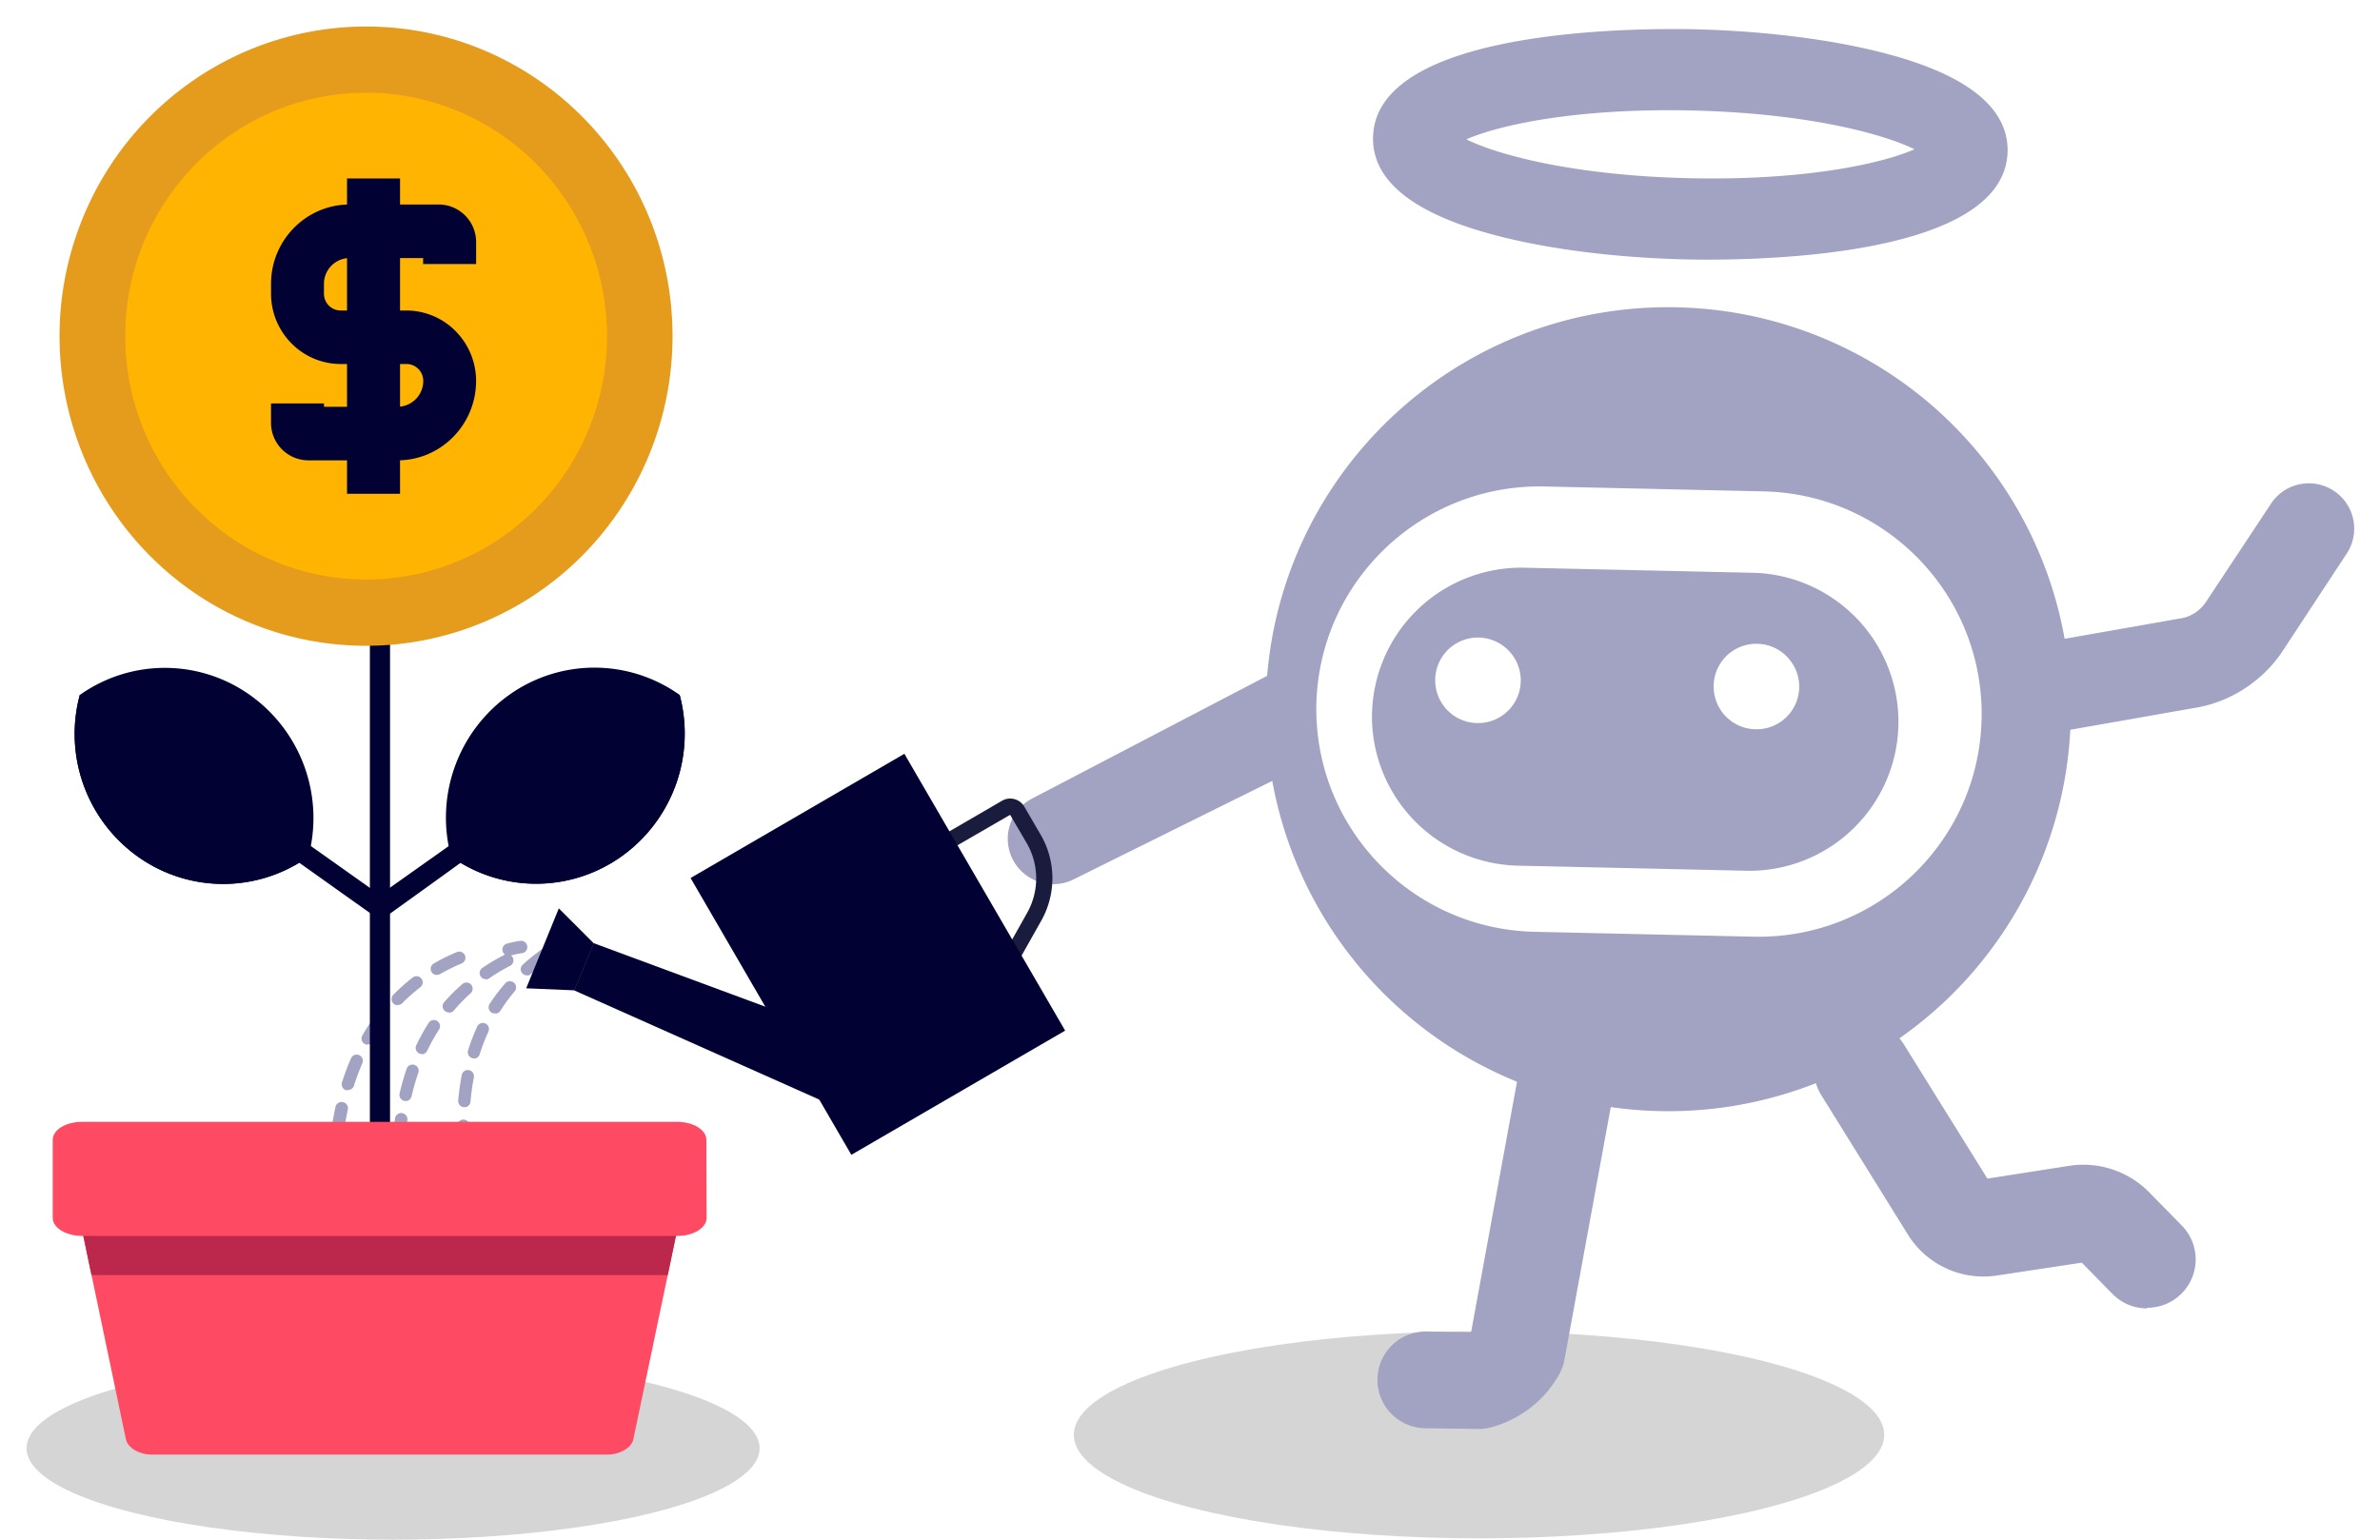
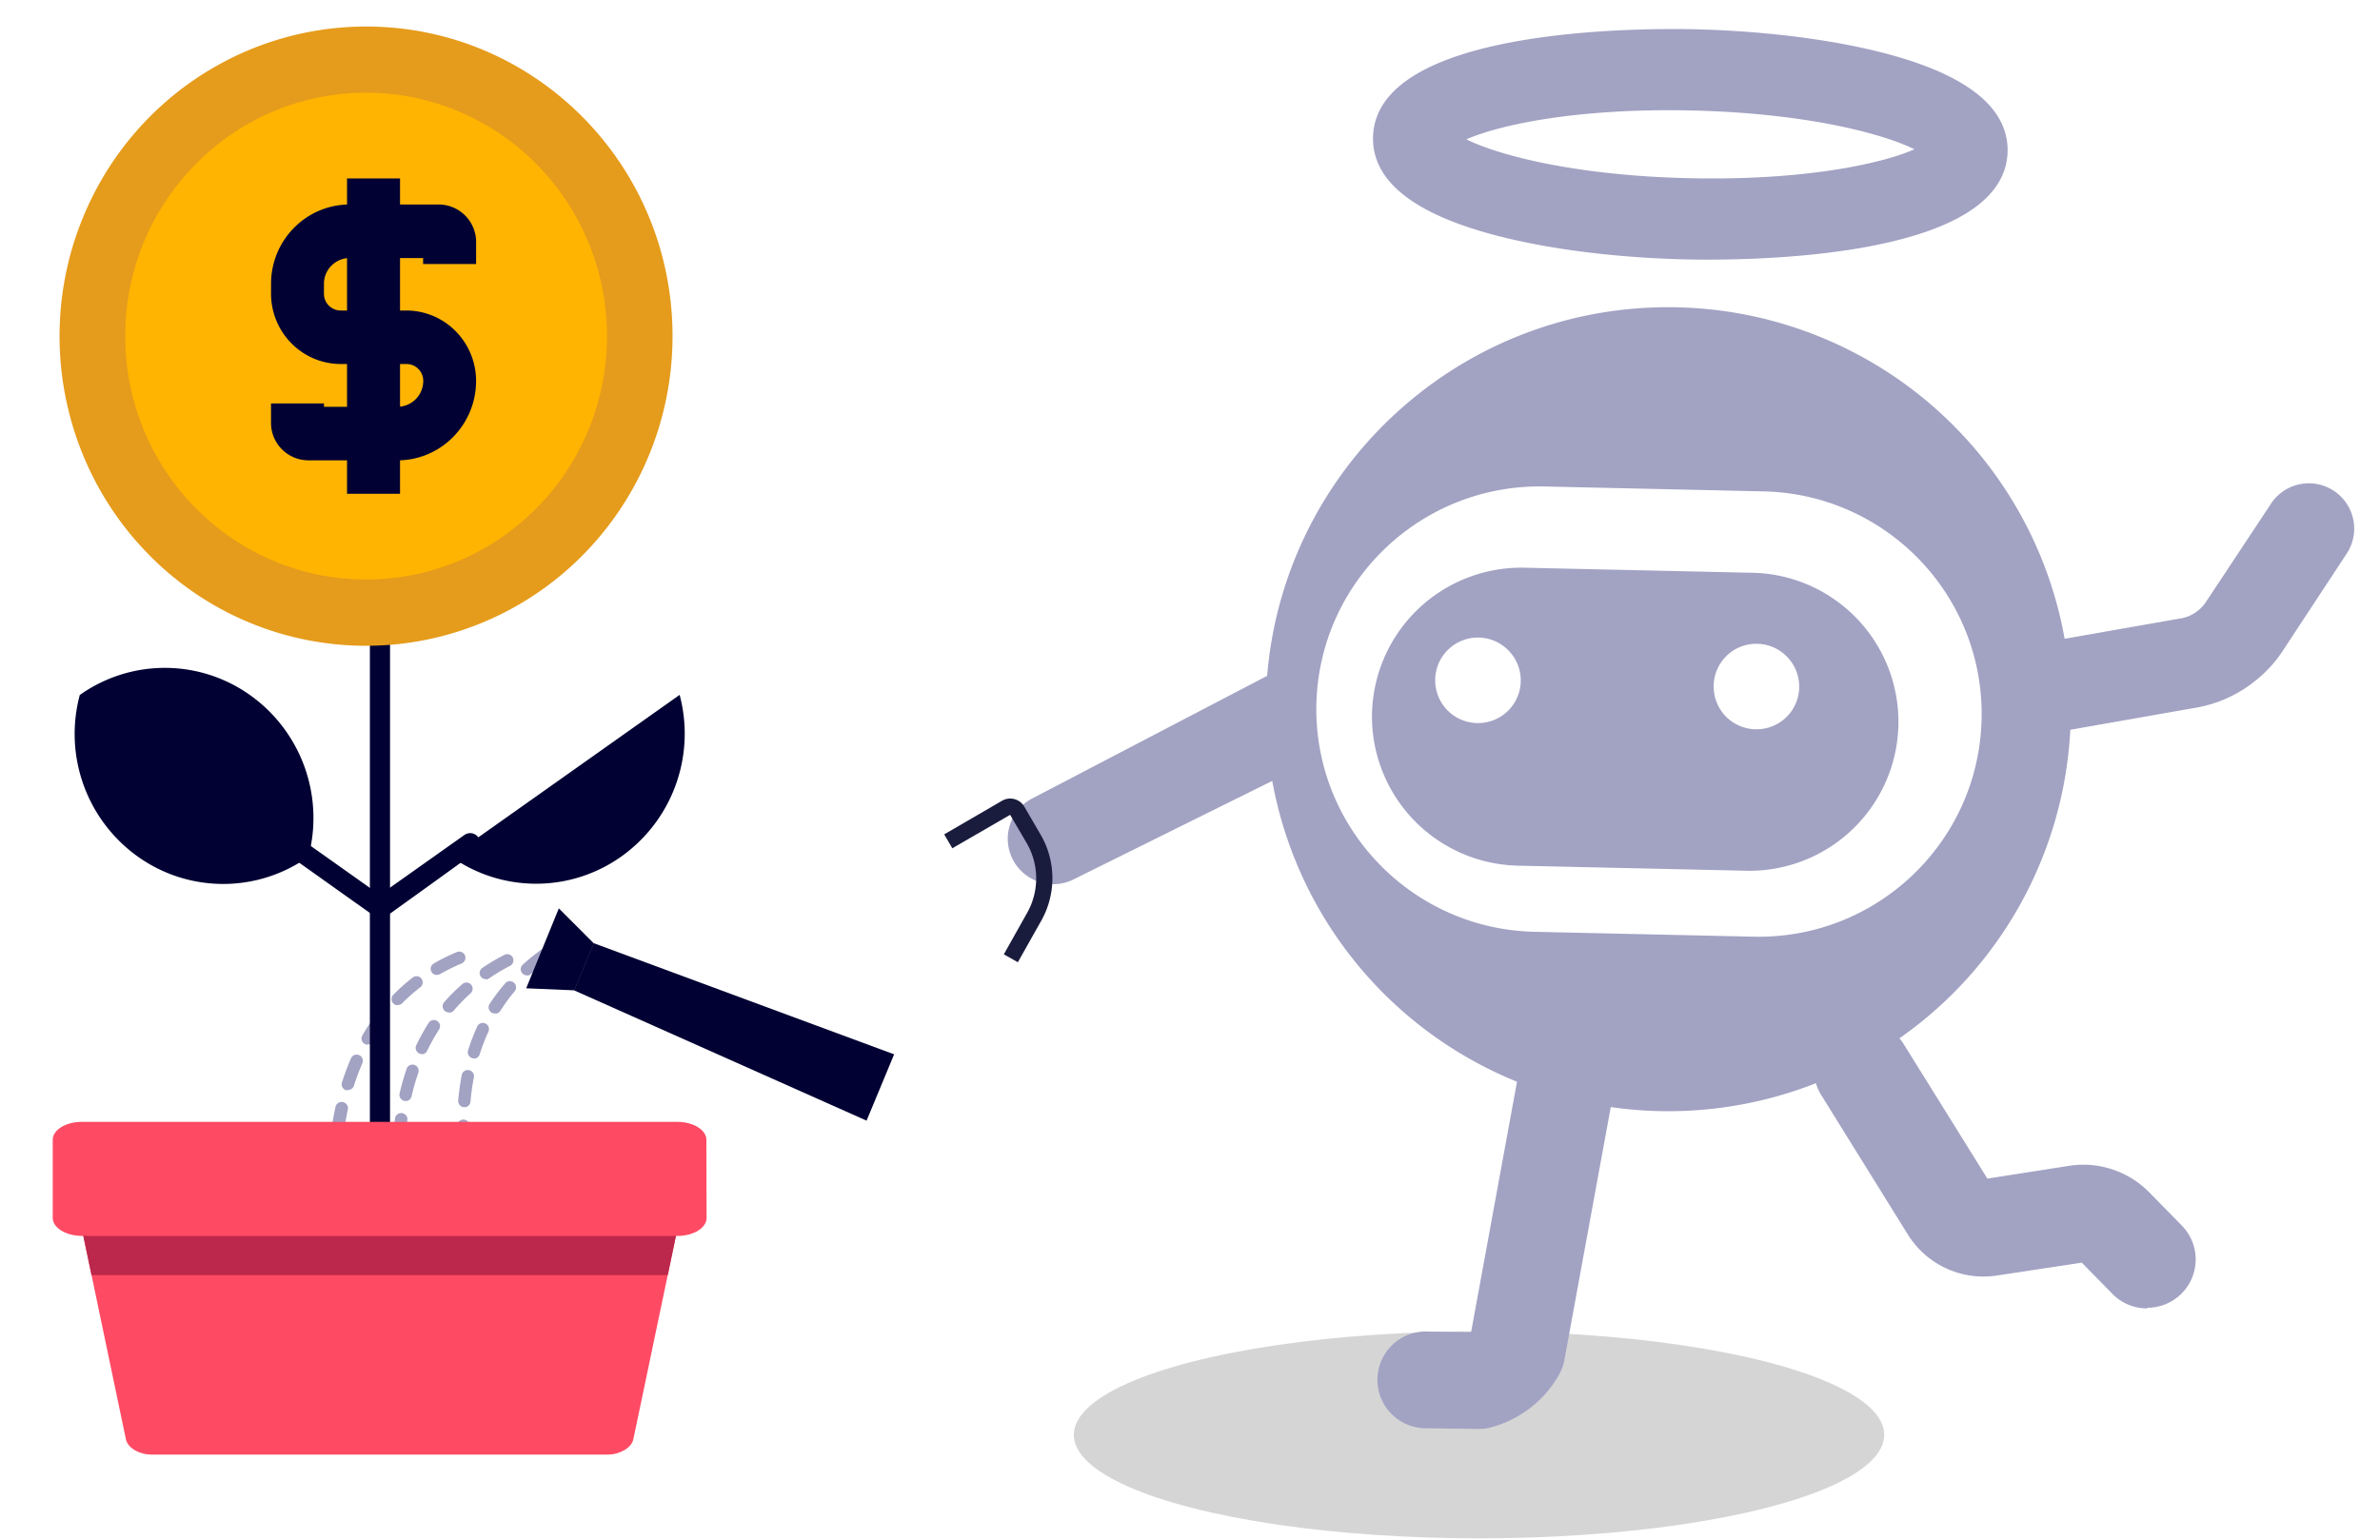
<svg xmlns="http://www.w3.org/2000/svg" width="85" height="55">
  <g fill="none" fill-rule="evenodd">
    <g transform="translate(-441 -341)">
      <g transform="translate(441 341)">
        <g>
          <ellipse cx="52.823" cy="51.255" fill="#D5D5D5" rx="14.472" ry="3.698" />
-           <ellipse cx="14.039" cy="51.735" fill="#D5D5D5" rx="13.091" ry="3.265" />
          <g transform="translate(.935)">
-             <path fill="#A2A2C3" d="M17.243 34.143a.222.222 0 01-.053-.44c.151-.041.304-.072.459-.094a.222.222 0 01.053.442c-.136.02-.271.048-.404.084a.22.22 0 01-.055.008z" />
            <path fill="#A2A2C3" fill-rule="nonzero" d="M11.11 40.676h-.028a.22.22 0 01-.19-.25c.04-.302.093-.602.154-.882a.225.225 0 11.442.092c-.06.279-.11.565-.15.859a.22.22 0 01-.228.18zm.38-1.732a.22.22 0 01-.066 0 .22.22 0 01-.146-.279c.093-.291.2-.578.322-.858a.22.22 0 11.406.174 8.388 8.388 0 00-.302.81.22.22 0 01-.214.144v.009zm.706-1.625a.22.22 0 01-.19-.33c.153-.265.322-.52.505-.764a.221.221 0 11.353.267 6.972 6.972 0 00-.476.717.22.22 0 01-.192.101v.01zm1.074-1.41a.22.22 0 01-.157-.064.22.22 0 010-.311c.217-.221.448-.427.693-.616a.22.22 0 11.27.349 6.306 6.306 0 00-.643.567.22.22 0 01-.163.066v.009zm1.401-1.081a.22.22 0 01-.11-.413c.265-.153.54-.288.823-.406a.22.22 0 11.167.408c-.264.11-.521.237-.77.38a.198.198 0 01-.11.022v.009z" />
            <path fill="#A2A2C3" d="M11.94 42a.22.22 0 01-.221-.22c0-.153.011-.303.02-.442a.22.22 0 11.441.026c0 .144-.015.287-.02.442a.22.22 0 01-.22.194zM18.933 34.19a.223.223 0 11-.07-.442c.144-.05.291-.093.44-.128a.22.22 0 01.086.433 3.388 3.388 0 00-.456.137z" />
            <path fill="#A2A2C3" fill-rule="nonzero" d="M15.682 41.326l-.013.002a.22.22 0 01-.236-.19c-.026-.308-.04-.611-.04-.905a.223.223 0 11.445-.003c.001.283.014.576.04.87a.22.22 0 01-.196.226zm-.003-1.782a.18.18 0 01-.048.007.22.22 0 01-.201-.24 8.96 8.96 0 01.126-.909.22.22 0 01.433.084c-.055.284-.095.57-.12.858a.22.22 0 01-.189.209l-.001-.009zm.344-1.738a.22.22 0 01-.24-.287c.09-.29.2-.573.325-.85a.22.22 0 11.4.184c-.12.261-.223.529-.31.802a.22.22 0 01-.174.16l-.001-.009zm.745-1.606a.22.22 0 01-.217-.338c.167-.253.35-.496.549-.725a.221.221 0 11.338.284c-.184.22-.353.45-.506.693a.22.22 0 01-.163.094V36.2zm1.146-1.36a.22.22 0 01-.18-.38 7.28 7.28 0 01.716-.574.221.221 0 11.252.364 6.563 6.563 0 00-.67.54.22.22 0 01-.124.06l.006-.01zM13.305 41.09h-.013a.22.22 0 01-.207-.22c.017-.309.046-.611.086-.902a.223.223 0 11.441.06c-.037.28-.066.57-.082.866a.22.22 0 01-.225.197zm.245-1.765a.18.18 0 01-.048 0 .22.22 0 01-.166-.265 8.96 8.96 0 01.252-.882.22.22 0 01.417.143c-.094.273-.174.55-.239.832a.22.22 0 01-.216.181v-.009zm.583-1.673a.22.22 0 01-.199-.318c.131-.274.278-.54.441-.796a.22.22 0 11.371.238 7.063 7.063 0 00-.42.75.22.22 0 01-.193.135v-.009zm.962-1.487a.22.22 0 01-.168-.364c.2-.228.415-.443.644-.642a.221.221 0 11.296.328 6.306 6.306 0 00-.598.616.22.22 0 01-.174.07v-.008zm1.323-1.187a.22.22 0 01-.126-.402 7.28 7.28 0 01.79-.468.221.221 0 11.199.395c-.256.131-.503.278-.74.442a.22.22 0 01-.13.042l.007-.01z" />
            <path fill="#A2A2C3" d="M14.236 42.428a.22.22 0 01-.22-.22c0-.153 0-.3-.014-.442a.22.22 0 11.441 0c0 .144 0 .287.014.442a.22.22 0 01-.22.231v-.01z" />
            <g transform="translate(0 .948)">
              <path fill="#010233" d="M12.635 44.052a.417.417 0 01-.36-.46V16.984a.422.422 0 01.36-.461c.224.03.383.234.36.461v26.61a.42.42 0 01-.36.459z" />
              <g fill="#010233" transform="rotate(10 -116.15 89.31)">
                <path d="M.819 9.788a.367.367 0 010-.517l2.335-2.36a.357.357 0 01.509 0 .367.367 0 010 .517 809.551 809.551 0 01-2.643 2.718c-.141.14-.06-.218-.201-.358z" />
-                 <path d="M9.855.647A5.246 5.246 0 003.865 1.7 5.384 5.384 0 002.82 7.754a5.248 5.248 0 005.987-1.058 5.386 5.386 0 001.05-6.05z" />
                <path d="M2.82 7.754a5.248 5.248 0 005.986-1.058 5.386 5.386 0 001.05-6.05" />
              </g>
              <g fill="#010233" transform="rotate(-10 134.404 9.074)">
                <path d="M10.402 9.788a.37.37 0 000-.517L8.069 6.91a.357.357 0 00-.509 0 .367.367 0 000 .517 1152.35 1152.35 0 002.686 2.724c.142.14.019-.224.16-.364h-.004z" />
                <path d="M1.356.647a5.248 5.248 0 015.987 1.058 5.386 5.386 0 011.05 6.05 5.246 5.246 0 01-5.991-1.056A5.384 5.384 0 011.356.647z" />
-                 <path d="M8.392 7.754A5.246 5.246 0 012.402 6.7 5.384 5.384 0 011.356.647" />
              </g>
              <path fill="#FF4A64" d="M21.683 50.471c-.064.297-.478.541-.908.541H4.471c-.437 0-.844-.241-.908-.541l-1.544-7.376c-.065-.294.313-.536.841-.536h19.526c.53 0 .906.242.841.541-.513 2.455-1.028 4.912-1.544 7.371z" />
              <path fill="#BC284B" d="M22.386 42.56H2.86c-.528 0-.906.24-.841.54.105.5.21 1 .313 1.5h20.582l.313-1.5c.065-.3-.31-.54-.841-.54z" />
              <path fill="#FF4A64" d="M24.3 42.56c0 .354-.466.642-1.037.642H1.993c-.581-.005-1.045-.293-1.045-.643v-2.79c0-.354.464-.642 1.038-.642h21.27c.571 0 1.037.288 1.037.643l.007 2.79z" />
              <path fill="#E59B1B" d="M23.084 11.059c0 4.474-2.666 8.508-6.756 10.22a10.863 10.863 0 01-11.93-2.396C1.268 15.719.331 10.96 2.026 6.827 3.72 2.694 7.713 0 12.14 0c6.044 0 10.944 4.951 10.944 11.059z" />
              <path fill="#FFB401" d="M20.744 11.059c0 4.802-3.852 8.694-8.604 8.694-4.751 0-8.603-3.892-8.603-8.694 0-4.802 3.852-8.695 8.603-8.695 2.282 0 4.47.916 6.084 2.547a8.741 8.741 0 012.52 6.148z" />
              <g fill="#010233" transform="translate(8.596 6.28)">
                <g>
                  <path d="M4.665 9.216H1.477A1.338 1.338 0 01.148 7.871v-.688h1.893v.12H4.67a.923.923 0 00.915-.925.6.6 0 00-.595-.603H2.63C1.259 5.769.149 4.645.149 3.26v-.345C.148 1.349 1.404.08 2.953.077h3.188A1.34 1.34 0 017.473 1.42v.783H5.58V1.99H2.952a.92.92 0 00-.913.925v.345a.598.598 0 00.59.604h2.35A2.477 2.477 0 016.74 4.6a2.53 2.53 0 01.732 1.78c-.001 1.566-1.258 2.836-2.808 2.837z" />
                </g>
              </g>
              <g fill="#010233" transform="translate(11.225 5.313)">
                <g>
                  <path d="M.234.114h1.893v11.264H.234z" />
                </g>
              </g>
            </g>
            <g fill="#A2A2C3" transform="translate(34.611 .902)">
              <path fill-rule="nonzero" d="M17.391 7.371c-2.617-.768-3.928-1.9-3.9-3.369C13.578.088 23.019.106 24.912.142c2.753.063 5.371.416 7.342.993 2.616.768 3.926 1.902 3.9 3.371-.087 3.913-9.528 3.897-11.42 3.86-2.76-.062-5.37-.415-7.343-.995zm7.464-4.327c-4.093-.091-6.883.523-8.03 1.032 1.124.561 3.88 1.297 7.97 1.388 4.09.092 6.883-.522 8.03-1.033-1.124-.56-3.88-1.295-7.97-1.387zM9.664 24.115a14.36 14.36 0 008.58 13.46 14.388 14.388 0 0015.734-2.769 14.35 14.35 0 003.457-15.58 14.376 14.376 0 00-13.087-9.15c-7.936-.173-14.51 6.112-14.684 14.039zm1.803.14c.104-4.39 3.745-7.87 8.14-7.779l7.834.175c4.397.098 7.882 3.738 7.784 8.13-.098 4.394-3.743 7.875-8.14 7.777l-7.828-.174c-4.397-.1-7.882-3.737-7.79-8.13z" />
              <path fill-rule="nonzero" d="M13.454 24.581a5.332 5.332 0 005.21 5.44l8.246.184a5.327 5.327 0 005.344-5.204 5.327 5.327 0 00-5.102-5.44l-8.247-.183a5.332 5.332 0 00-5.45 5.203zm12.202-.991a1.525 1.525 0 012.631-1.02 1.524 1.524 0 01-1.14 2.579 1.525 1.525 0 01-1.49-1.56zm-9.945-.223a1.525 1.525 0 012.631-1.019 1.524 1.524 0 01-1.14 2.579 1.525 1.525 0 01-1.49-1.56z" />
              <path d="M18.761 49.627a3.889 3.889 0 01-1.055.459c-.15.04-.304.06-.46.057l-1.835-.025a1.73 1.73 0 01-1.51-2.63 1.73 1.73 0 011.559-.824l1.51.02.027-.02 2.21-12.057a1.728 1.728 0 013.4.623l-2.279 12.435a1.68 1.68 0 01-.179.51 3.882 3.882 0 01-1.388 1.452zM41.14 45.837a1.722 1.722 0 01-1.234-.511l-1.102-1.123-3.024.458a3.179 3.179 0 01-3.189-1.465l-3.09-4.975a1.729 1.729 0 01.55-2.383 1.733 1.733 0 012.387.55l2.994 4.812 2.93-.458a3.304 3.304 0 012.851.949l1.164 1.187a1.727 1.727 0 01-1.237 2.936v.023zM44.953 23.455c-.61.481-1.332.8-2.1.928l-4.51.793a1.619 1.619 0 11-.562-3.188l4.52-.795h.02a1.36 1.36 0 00.918-.594l2.292-3.462a1.62 1.62 0 112.708 1.776l-2.283 3.472c-.274.408-.613.77-1.003 1.07zM1.8 30.658a1.621 1.621 0 01-.46-3.048l8.52-4.448c.802-.397.857.618 1.254 1.42a1.616 1.616 0 01-.734 2.169l-7.597 3.767c-.305.15-.65.199-.984.14z" />
            </g>
            <path fill="#191C3C" d="M9.277 16.109a.024.024 0 000-.049c-.029 0-.029.049 0 .049zM10.84 19.463v-.02.02zM35.362 34.172l-.245-.137.765-1.364a2.65 2.65 0 00-.02-2.624l-.589-1.015a.152.152 0 00-.09-.07.154.154 0 00-.113.015l-1.939 1.128-.141-.243 1.94-1.128a.428.428 0 01.323-.044c.111.03.206.102.265.201l.59 1.015a2.94 2.94 0 01.019 2.902l-.765 1.364z" />
            <path fill="#191C3C" d="M35.417 34.373l-.501-.282.838-1.492a2.508 2.508 0 00-.02-2.479l-.593-1.013-2.065 1.196-.289-.498 2.065-1.2a.582.582 0 01.796.211l.59 1.013c.543.942.551 2.1.021 3.05l-.842 1.494z" />
            <path fill="#010233" d="M20.276 33.702l-.699 1.675-1.719-.073 1.165-2.855z" />
            <path fill="#010233" d="M30.998 37.663l-.984 2.369-10.446-4.655.702-1.684z" />
-             <path fill="#010233" d="M23.728 31.364l7.636-4.437 5.742 9.889-7.636 4.437z" />
+             <path fill="#010233" d="M23.728 31.364z" />
          </g>
        </g>
      </g>
    </g>
  </g>
</svg>